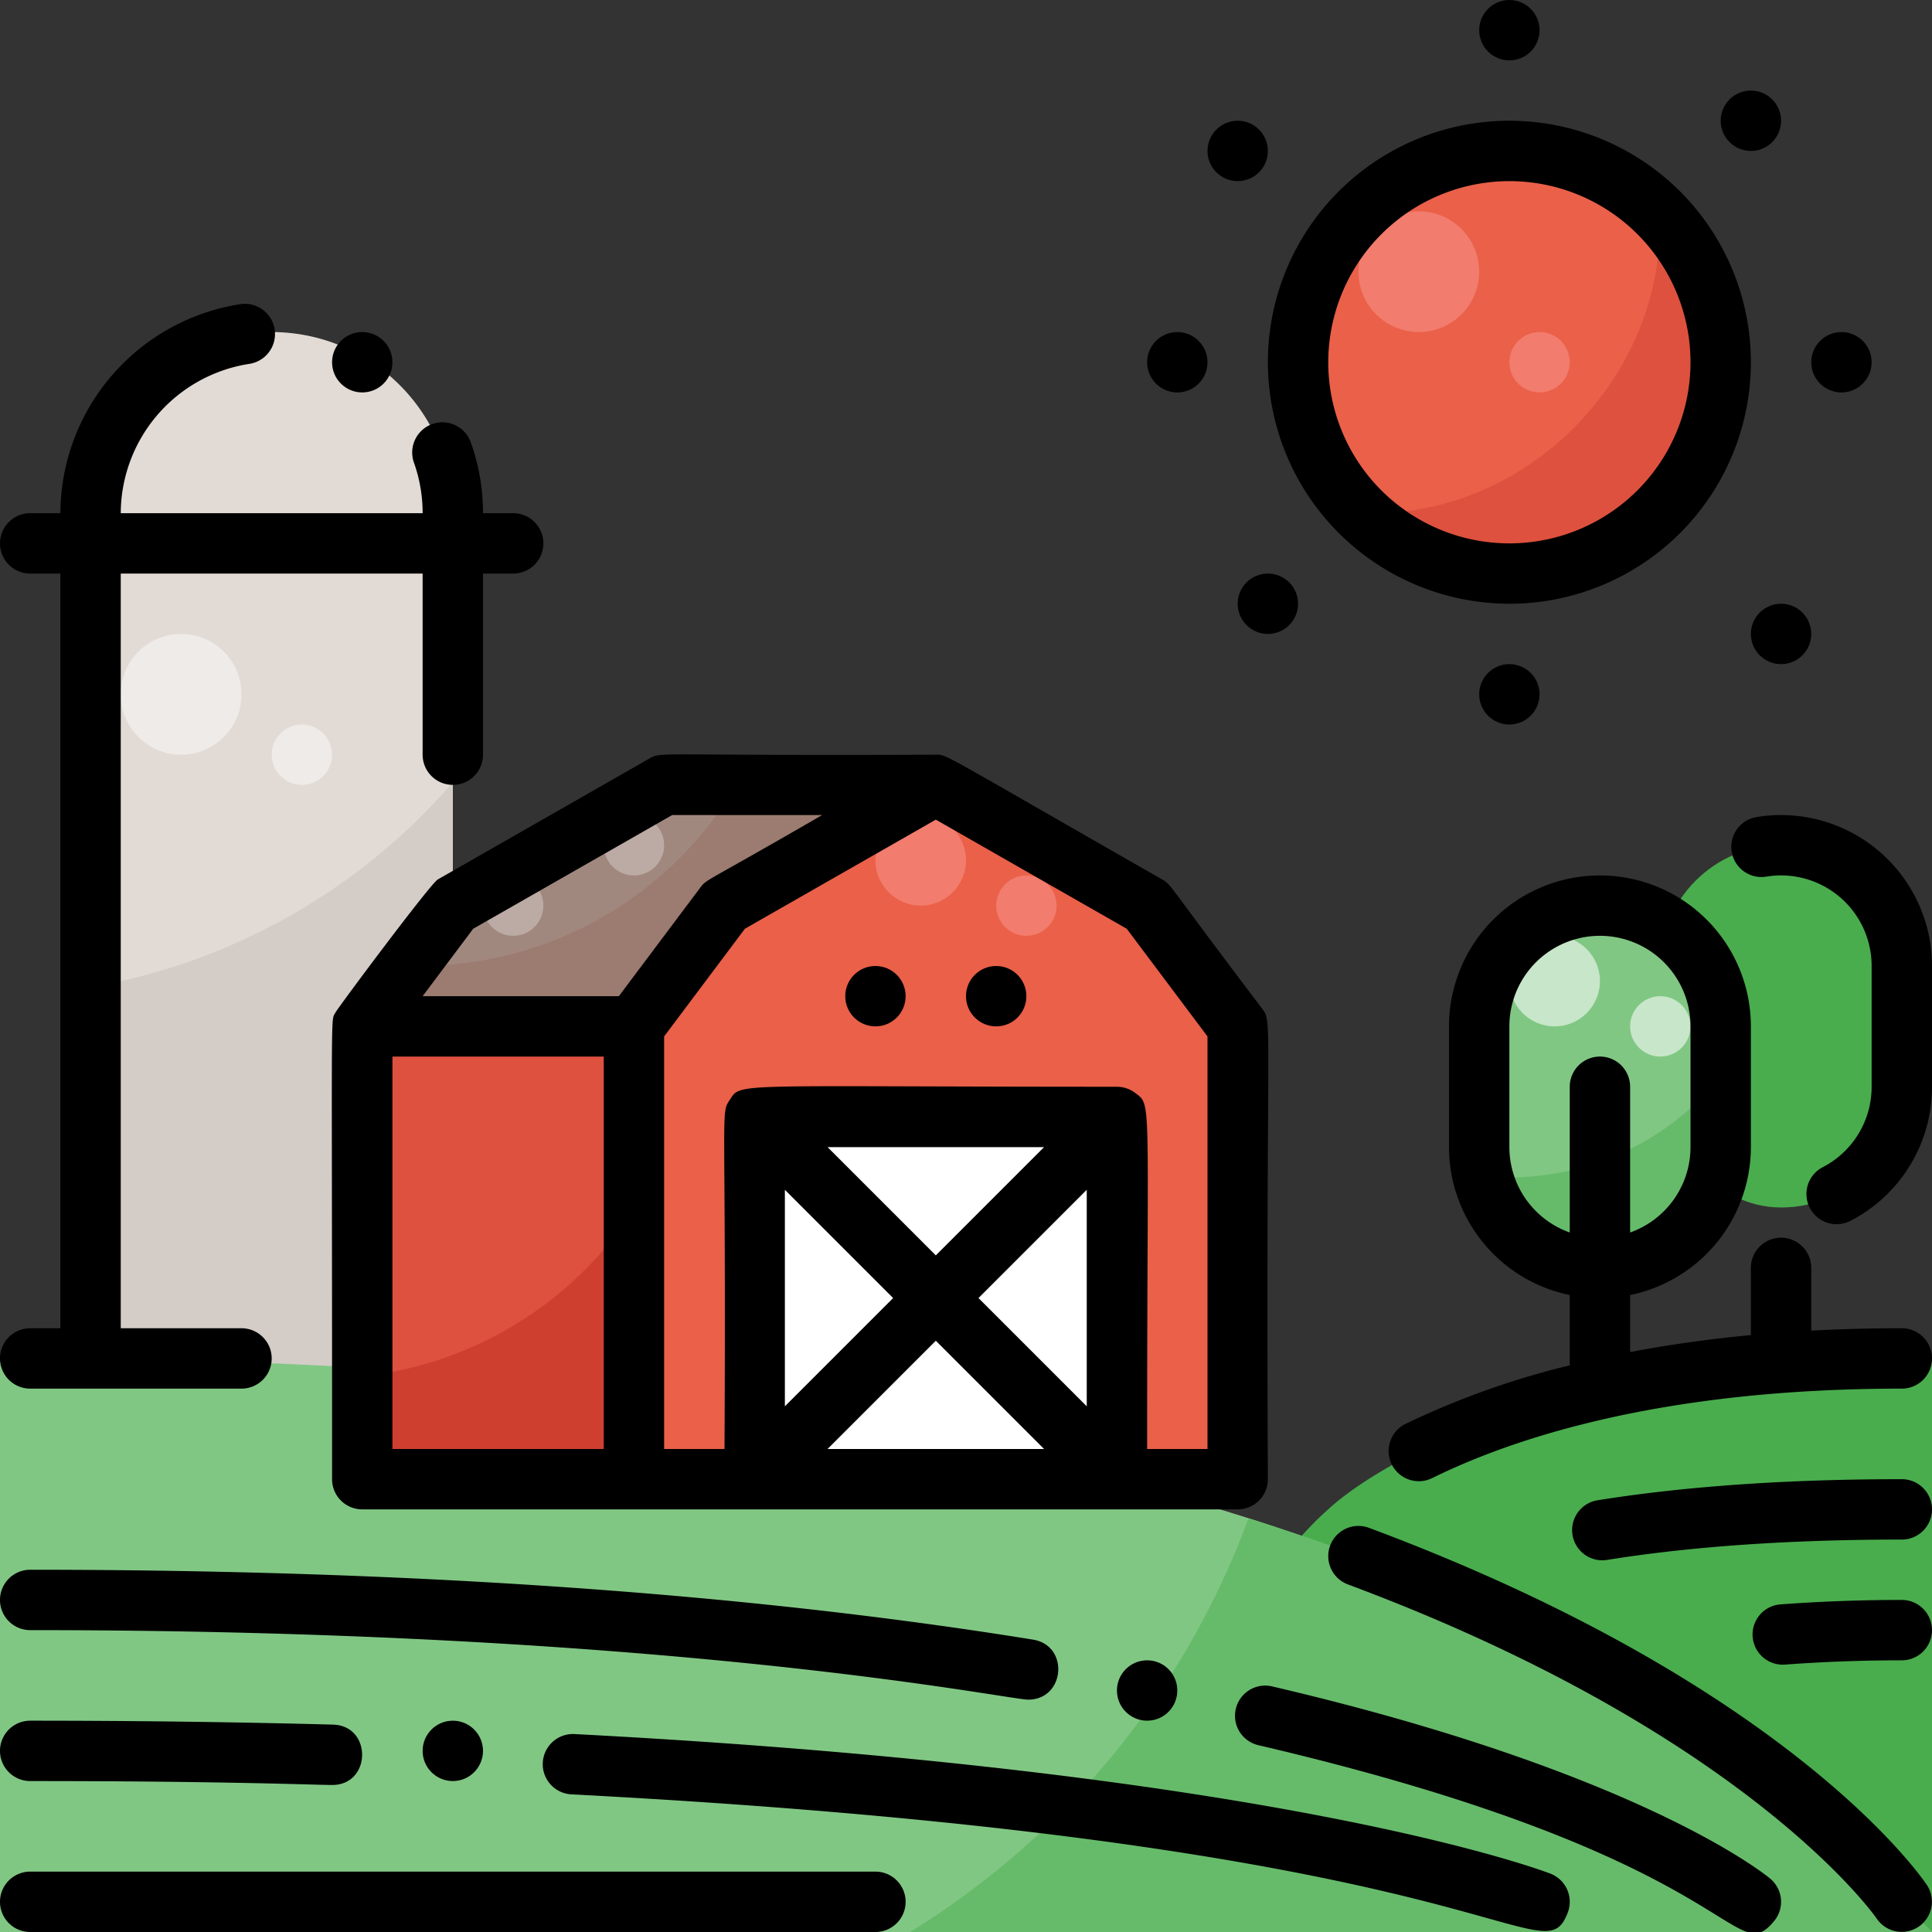
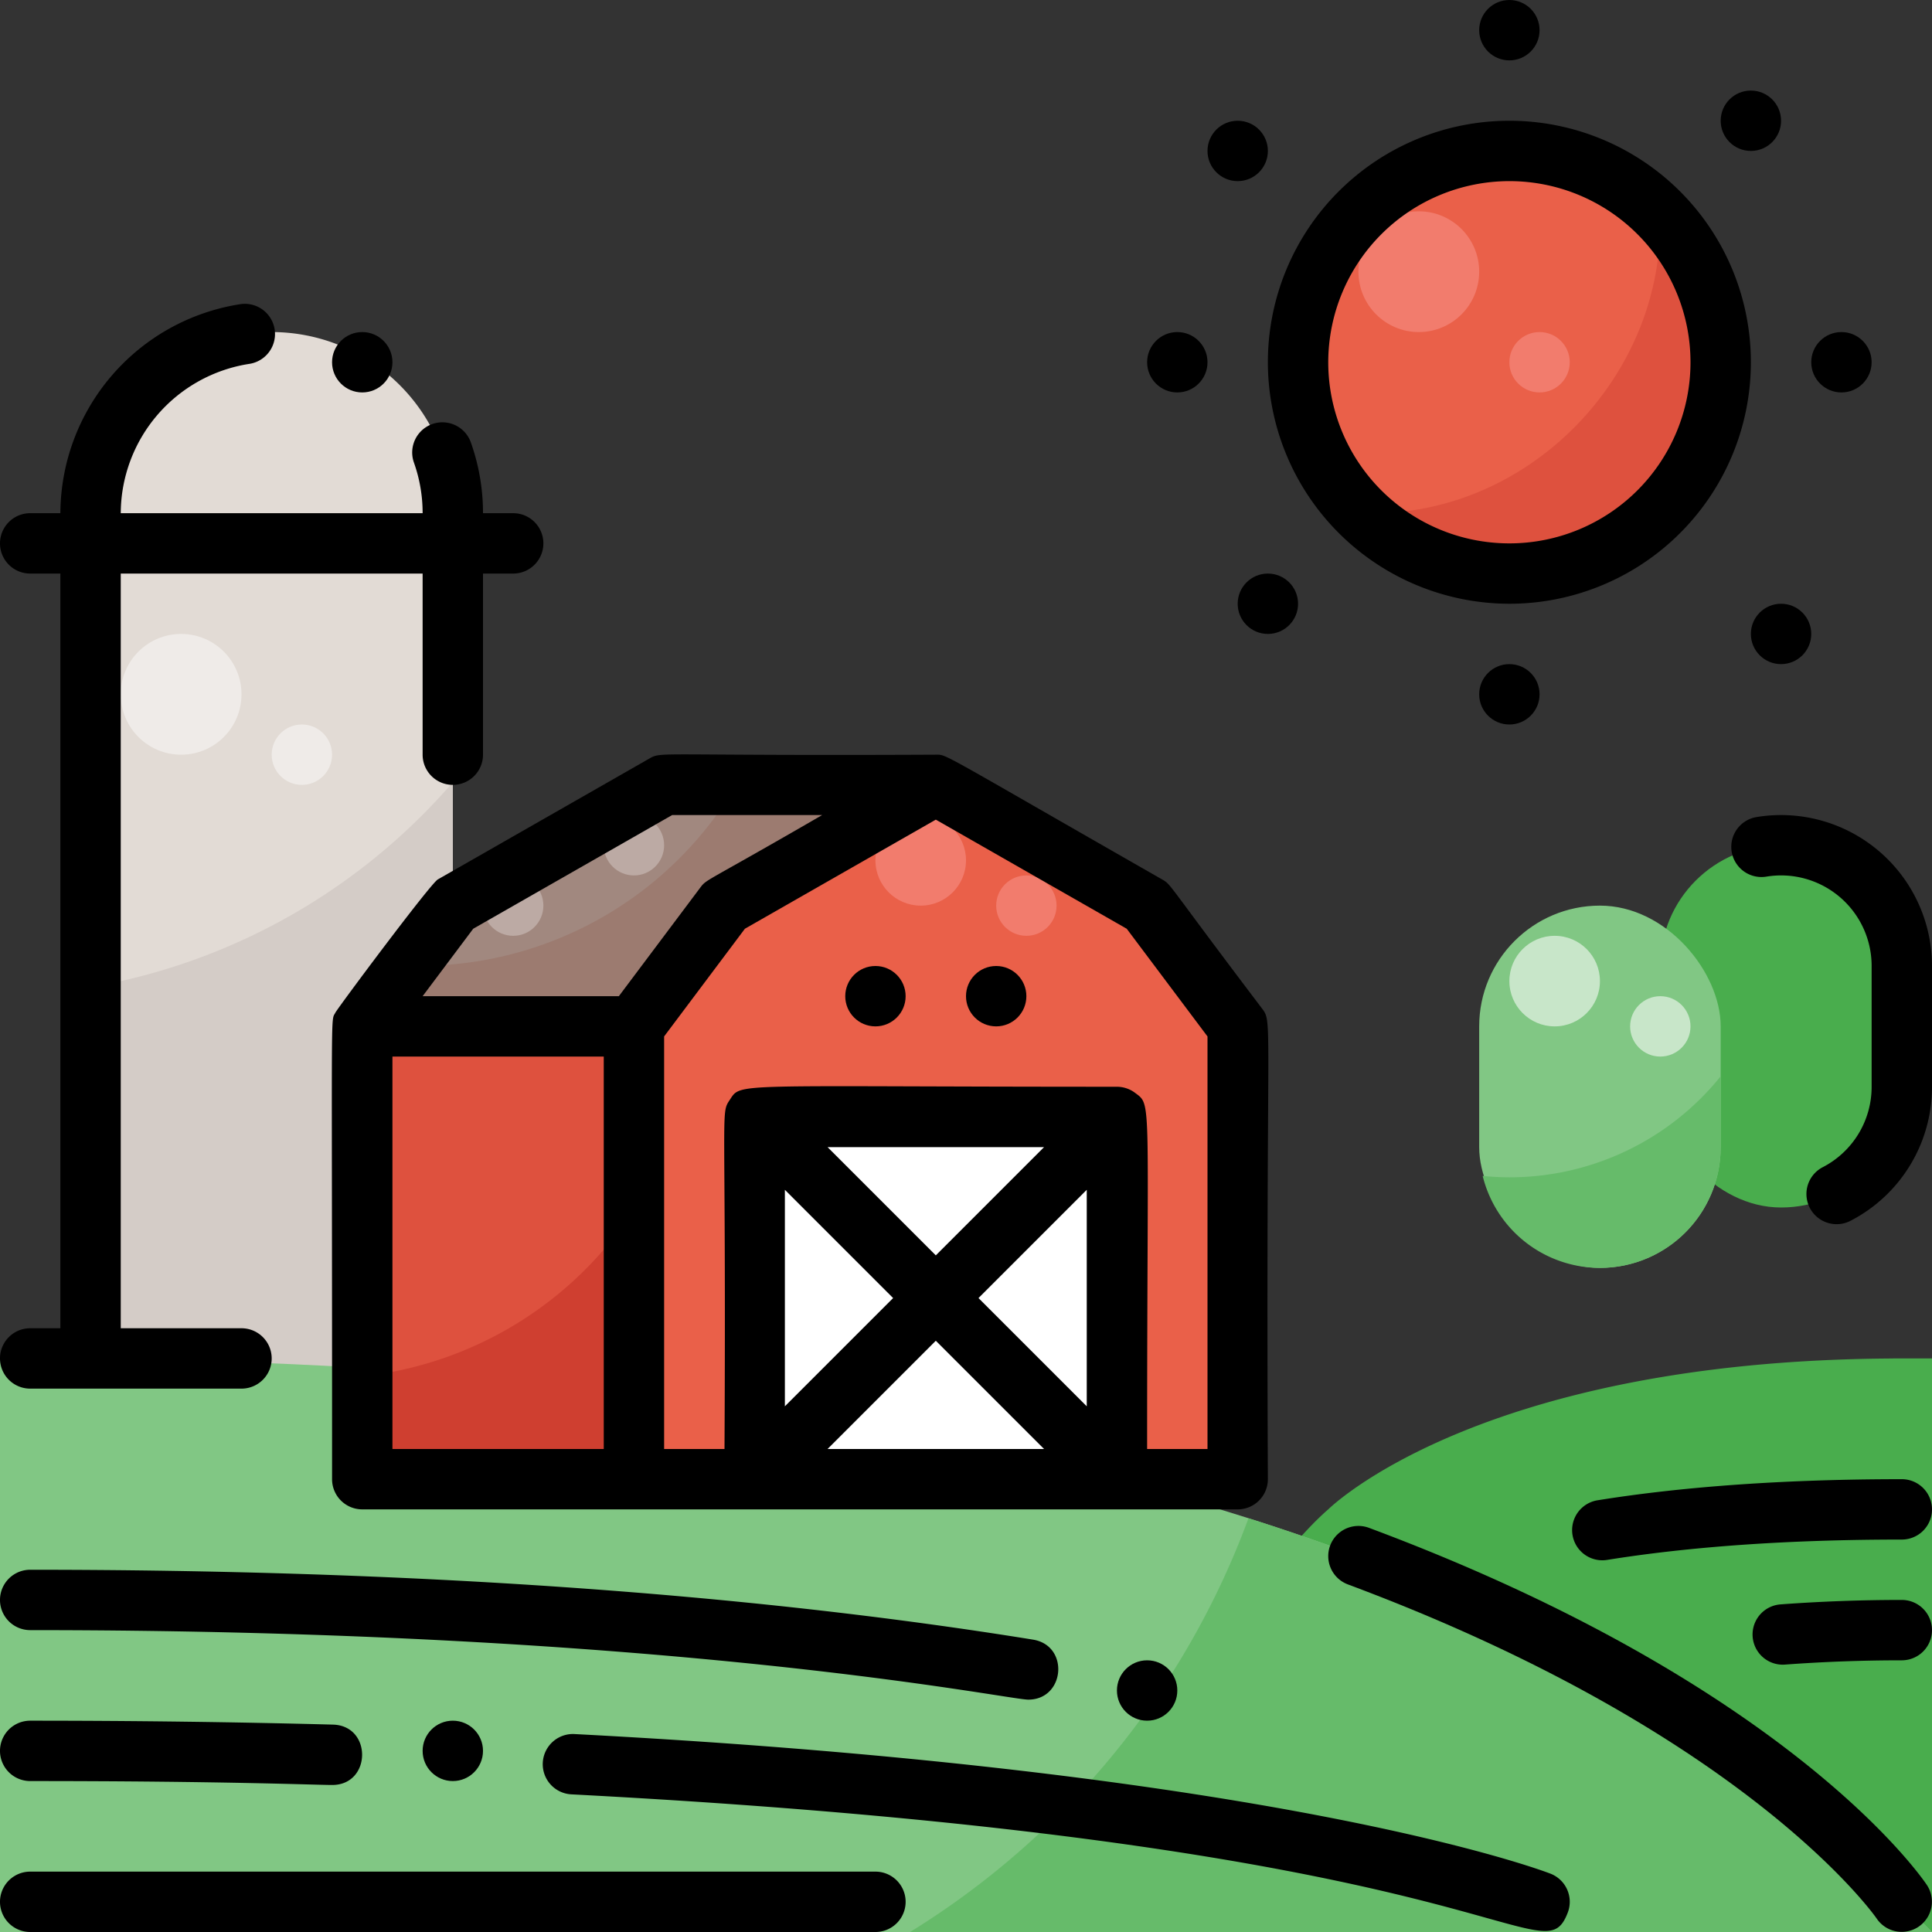
<svg xmlns="http://www.w3.org/2000/svg" height="512" viewBox="0 0 512 512" width="512">
  <rect x="0" y="0" width="512" height="512" fill="#333333" stroke="none" />
  <g id="Farm_Field" data-name="Farm Field">
    <g id="Filled">
      <path d="m501.667 360v.013c-110.213.553-149.667 39.987-149.667 39.987s-48 40-32 104a8 8 0 0 0 8 8h184v-152z" fill="#49ad4d" />
      <path d="m72 88a48 48 0 0 1 48 48v248a0 0 0 0 1 0 0h-96a0 0 0 0 1 0 0v-248a48 48 0 0 1 48-48z" fill="#e2dbd5" />
      <path d="m120 207.314a163.772 163.772 0 0 1 -96 54.286v122.4h96z" fill="#d4ccc7" />
      <circle cx="48" cy="184" fill="#efebe8" r="16" />
      <circle cx="80" cy="200" fill="#efebe8" r="8" />
      <path d="m504 504s-94.723-142.072-488-143.977v-.023h-16v152h512z" fill="#81c784" />
      <path d="m241.172 512h270.828l-8-8s-39.459-59.166-173.139-101.647a216.687 216.687 0 0 1 -89.689 109.647z" fill="#66bb6a" />
      <rect fill="#49ad4d" height="96" rx="32" width="64" x="440" y="224" />
      <rect fill="#81c784" height="96" rx="32" width="64" x="392" y="240" />
      <circle cx="400" cy="96" fill="#ea6049" r="56" />
      <path d="m456 285.227a71.821 71.821 0 0 1 -56 26.773c-2.391 0-4.748-.137-7.077-.368a32.007 32.007 0 0 0 31.077 24.368 32 32 0 0 0 32-32z" fill="#66bb6a" />
      <circle cx="412" cy="260" fill="#c8e6c9" r="12" />
      <circle cx="440" cy="272" fill="#c8e6c9" r="8" />
      <path d="m439.892 56.71c1.6 43.152-35.493 81.045-79.119 79.242a55.991 55.991 0 0 0 79.119-79.242z" fill="#de513e" />
      <circle cx="376" cy="72" fill="#f27c6d" r="16" />
      <circle cx="408" cy="96" fill="#f27c6d" r="8" />
      <path d="m96 272h72v120h-72z" fill="#de513e" />
      <path d="m96 364.752v27.248h72v-71.472a98.622 98.622 0 0 1 -72 44.224z" fill="#cf3f30" />
      <path d="m248 208h-72l-56 32-24 32h152z" fill="#a1887f" />
      <path d="m195.134 208a97.351 97.351 0 0 1 -87.061 47.9l-12.073 16.1h152v-64z" fill="#9c7b70" />
-       <path d="m168 383.267v8.733h160v-120l-8.172-10.9a176.123 176.123 0 0 1 -151.828 122.167z" fill="#de513e" />
      <path d="m328 392h-160v-120l24-32 56-32 56 32 24 32z" fill="#ea6049" />
      <path d="m200 296h96v96h-96z" fill="#fff" />
      <circle cx="168" cy="224" fill="#bcaaa4" r="8" />
      <circle cx="136" cy="240" fill="#bcaaa4" r="8" />
      <g fill="#f27c6d">
        <circle cx="244" cy="228" r="12" />
        <circle cx="272" cy="240" r="8" />
      </g>
    </g>
    <g id="Outline">
      <path d="m510.656 499.562c-1.431-2.147-36.347-53.071-147.86-94.667a8 8 0 1 0 -5.592 14.991c106.044 39.556 139.827 88.09 140.14 88.552a8 8 0 0 0 13.312-8.876z" />
      <path d="m8 432c170.8 0 258.884 18.421 264.5 18.421 9.756 0 10.951-14.332 1.268-15.9-75.98-12.289-165.397-18.521-265.768-18.521a8 8 0 0 0 0 16z" />
-       <path d="m469.122 497.855c-1.369-1.142-34.656-28.216-132.013-50.945a8 8 0 0 0 -3.638 15.581c127.871 29.853 125.589 59.933 136.674 46.631a8 8 0 0 0 -1.023-11.267z" />
      <path d="m8 472c51.93 0 75.6 1.04 80.024 1.04 10.439 0 10.658-15.716.211-16-25.784-.689-52.779-1.04-80.235-1.04a8 8 0 0 0 0 16z" />
      <path d="m410.872 496.533c-2.882-1.109-72.733-27.268-258.654-36.992a8 8 0 0 0 -.836 15.978c245.994 12.866 257.194 49.262 264.085 31.353a8 8 0 0 0 -4.595-10.339z" />
      <path d="m232 496h-224a8 8 0 0 0 0 16h224a8 8 0 0 0 0-16z" />
-       <path d="m504 352q-12.581 0-24 .634v-16.634a8 8 0 0 0 -16 0v17.812c-11.656 1.1-22.3 2.652-32 4.5v-15.112a40.067 40.067 0 0 0 32-39.2v-32a40 40 0 0 0 -80 0v32a40.067 40.067 0 0 0 32 39.2v18.631a218.252 218.252 0 0 0 -43.535 15.528 8 8 0 0 0 7.07 14.354c21.957-10.821 61.373-23.713 124.465-23.713a8 8 0 0 0 0-16zm-80-72a8 8 0 0 0 -8 8v38.624a24.038 24.038 0 0 1 -16-22.624v-32a24 24 0 0 1 48 0v32a24.038 24.038 0 0 1 -16 22.624v-38.624a8 8 0 0 0 -8-8z" />
      <path d="m504 392c-30.4 0-57.529 1.881-80.638 5.591a8 8 0 1 0 2.536 15.8c22.273-3.578 48.551-5.391 78.102-5.391a8 8 0 0 0 0-16z" />
      <path d="m504 424c-10.771 0-21.6.4-32.2 1.182a8 8 0 0 0 1.18 15.956c10.206-.755 20.642-1.138 31.02-1.138a8 8 0 0 0 0-16z" />
      <path d="m88.887 268.35c-1.363 2.65-.846-5.6-.887 123.65a8 8 0 0 0 8 8h232a8 8 0 0 0 8-8c-.566-124.321 1.414-120.781-1.6-124.8-25.471-33.589-23.894-32.7-26.431-34.146-59.762-34.145-56.934-33.054-59.969-33.054-75.047.365-72.508-.924-75.969 1.054l-56 32c-1.998 1.146-26.477 34.003-27.144 35.296zm71.113 115.65h-56v-104h56zm76.687-40-28.687 28.687v-57.374zm-17.374-40h57.374l-28.687 28.687zm0 80 28.687-28.687 28.687 28.687zm68.687-11.313-28.687-28.687 28.687-28.687zm10.593-126.562 21.407 28.542v109.333h-16c-.015-94.276 1.344-90.957-3.189-94.381a8.052 8.052 0 0 0 -4.811-1.619c-103.507 0-99.439-1.249-102.654 3.56-2.481 3.71-.848 1.594-1.346 92.44h-16v-109.333l21.407-28.542 50.593-28.911zm-120.468-30.125h39.751c-31.149 18.053-30.527 16.868-32.276 19.2l-21.6 28.8h-52l13.407-17.875z" />
      <circle cx="232" cy="264" r="8" />
      <circle cx="304" cy="448" r="8" />
      <circle cx="120" cy="464" r="8" />
      <circle cx="96" cy="96" r="8" />
      <circle cx="264" cy="264" r="8" />
      <path d="m465.458 216.537a8 8 0 0 0 2.6 15.787 23.99 23.99 0 0 1 27.942 23.676v32a23.955 23.955 0 0 1 -12.9 21.29 8 8 0 1 0 7.409 14.18 39.9 39.9 0 0 0 21.491-35.47v-32a40.009 40.009 0 0 0 -46.542-39.463z" />
      <path d="m400 160a64 64 0 1 0 -64-64 64.072 64.072 0 0 0 64 64zm0-112a48 48 0 1 1 -48 48 48.055 48.055 0 0 1 48-48z" />
      <circle cx="400" cy="8" r="8" />
      <circle cx="328" cy="40" r="8" />
      <circle cx="472" cy="168" r="8" />
      <circle cx="464" cy="32" r="8" />
      <circle cx="336" cy="160" r="8" />
      <circle cx="488" cy="96" r="8" />
      <circle cx="312" cy="96" r="8" />
      <circle cx="400" cy="184" r="8" />
      <path d="m8 352a8 8 0 0 0 0 16h56a8 8 0 0 0 0-16h-32v-200h80v48a8 8 0 0 0 16 0v-48h8a8 8 0 0 0 0-16h-8a55.811 55.811 0 0 0 -3.223-18.762 8 8 0 0 0 -15.077 5.362 39.864 39.864 0 0 1 2.3 13.4h-80a40.211 40.211 0 0 1 34.057-39.567 8 8 0 1 0 -2.357-15.826 56.307 56.307 0 0 0 -47.7 55.393h-8a8 8 0 0 0 0 16h8v200z" />
    </g>
  </g>
</svg>